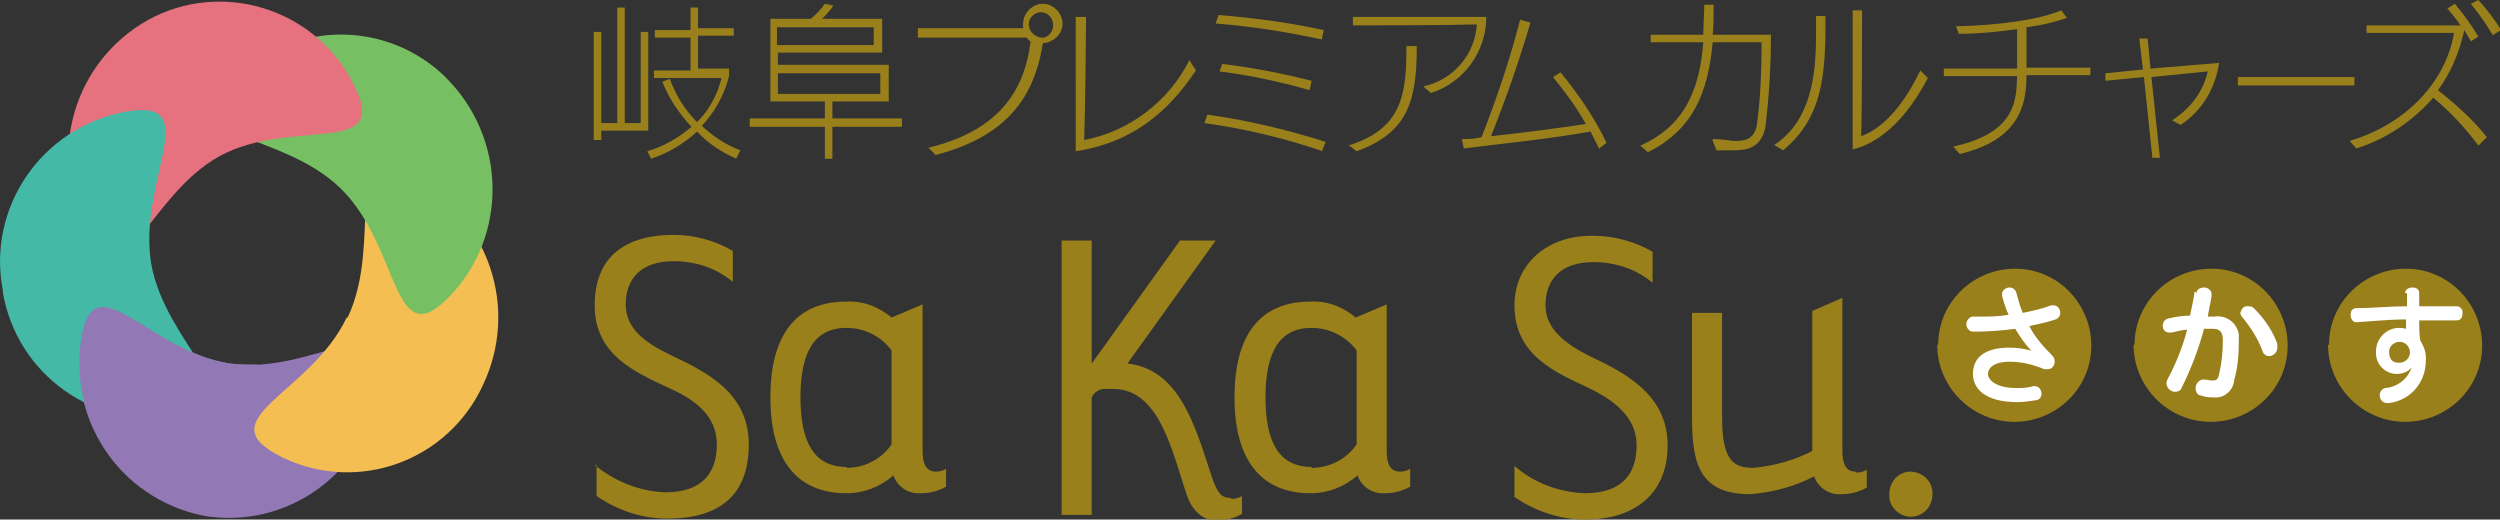
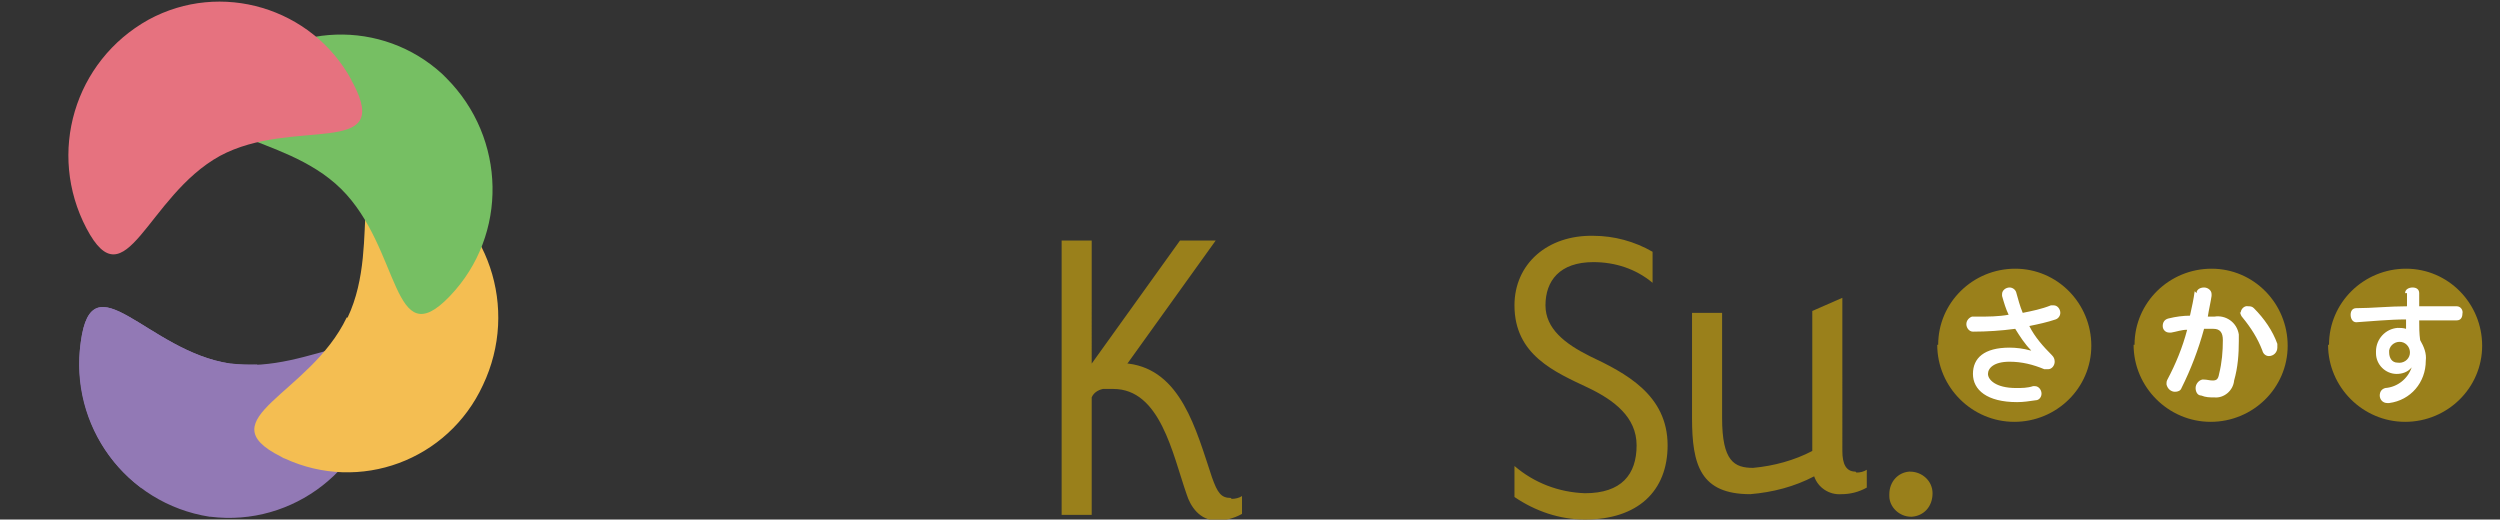
<svg xmlns="http://www.w3.org/2000/svg" viewBox="0 0 266.1 55.3">
  <rect x="0" y="0" width="266.1" height="55.3" fill="#333333" stroke="none" />
  <defs>
    <style>.cls-1{fill:#9a801b}.cls-4{fill:#9279b5}</style>
  </defs>
  <g id="_レイヤー_1" data-name="レイヤー_1">
    <path class="cls-1" d="M206.3 36.7c0-4.5 3.7-8.1 8.2-8.1 4.5 0 8.1 3.7 8.1 8.2 0 4.5-3.7 8.1-8.2 8.1-4.5 0-8.2-3.7-8.2-8.2zm20.9 0c0-4.5 3.7-8.1 8.2-8.1 4.5 0 8.1 3.7 8.1 8.2 0 4.5-3.7 8.1-8.2 8.1-4.5 0-8.2-3.7-8.2-8.2zm20.7 0c0-4.5 3.7-8.1 8.2-8.1 4.5 0 8.1 3.7 8.1 8.2 0 4.5-3.7 8.1-8.2 8.1-4.5 0-8.2-3.7-8.2-8.2z" />
    <path d="M216.2 37.3c-.7-.7-1.2-1.5-1.7-2.3-1.5.2-3 .3-4.5.3-.4 0-.7-.4-.7-.8s.3-.7.6-.8h.6c1.1 0 2.2 0 3.3-.2-.3-.6-.5-1.3-.7-2v-.2c0-.4.4-.7.8-.7.3 0 .6.2.7.5.2.7.4 1.5.7 2.2 1-.2 2-.4 3-.8h.3c.4 0 .7.4.7.8 0 .3-.2.6-.5.7-.9.3-1.8.5-2.8.7.6 1.2 1.5 2.2 2.4 3.1.2.2.3.4.3.7 0 .4-.3.8-.7.8h-.4c-1.2-.5-2.4-.8-3.7-.8-1.7 0-2.3.7-2.3 1.3s.8 1.5 3 1.5c.6 0 1.2 0 1.8-.2h.2c.4 0 .7.4.7.8s-.3.7-.6.7c-.7.1-1.3.2-2 .2-3.2 0-4.7-1.3-4.7-3s1.2-2.8 3.9-2.8c.7 0 1.5.1 2.2.3zm17.6-6.1c0-.4.4-.6.8-.6s.8.3.8.7v.2c-.1.7-.3 1.5-.4 2.2h.7c1.2-.2 2.4.6 2.6 1.9v.7c0 1.4-.1 2.8-.5 4.2-.1 1.1-1.1 1.9-2.1 1.8-.5 0-.9 0-1.4-.2-.4 0-.6-.4-.6-.8s.3-.8.7-.9h.2c.3 0 .6.1.9.1.4 0 .6-.1.7-.7.3-1.2.4-2.4.4-3.6 0-.8-.3-1.2-1-1.2h-1c-.6 2.2-1.4 4.3-2.4 6.3-.1.3-.4.4-.7.4-.4 0-.8-.3-.9-.8 0-.2 0-.3.1-.5.9-1.7 1.6-3.4 2.1-5.3-.6 0-1.1.2-1.7.3h-.2c-.4 0-.7-.3-.7-.7 0-.4.2-.7.6-.8.8-.2 1.6-.3 2.3-.3.2-.9.4-1.8.5-2.6m4.9 2.3c0-.4.4-.8.8-.7.2 0 .4 0 .6.2 1.1 1.1 2 2.4 2.5 3.8v.4c0 .5-.4.9-.9.9-.3 0-.6-.2-.7-.6-.5-1.3-1.2-2.4-2.1-3.5-.2-.2-.2-.4-.3-.6m17.6-2c0-.4.4-.6.8-.6s.7.2.7.6v1.4h4c.4 0 .7.4.6.8 0 .4-.2.7-.6.7h-4c0 .7 0 1.4.1 2.1.4.7.7 1.4.6 2.2 0 2.3-1.6 4.2-3.9 4.5h-.2c-.5 0-.8-.4-.8-.8s.2-.7.6-.8c1.3-.1 2.4-1 2.8-2.2-.4.5-1 .7-1.6.7-1.2 0-2.2-1-2.2-2.2v-.2c0-1.3 1-2.4 2.3-2.5.3 0 .6 0 .9.1v-1c-1.8 0-3.7.2-5.3.3-.4 0-.6-.4-.6-.8s.2-.7.6-.7c1.7 0 3.5-.2 5.4-.2v-1.4zm-.8 7.4c.6.1 1.2-.3 1.3-.9.1-.6-.3-1.2-.9-1.3-.6-.1-1.2.3-1.3.9v.2c0 .6.3 1.1.9 1.1" fill="#fff" />
-     <path class="cls-1" d="M64 13.9v1h-.8V3.4h.8v9.7h1.7V.8h.8v12.3h1.7V3.4h.8v10.5h-5.1zm14.4 3c-1.6-.7-3-1.6-4.2-2.9-1.4 1.3-3.1 2.3-4.9 2.9l-.4-.8c1.7-.5 3.3-1.4 4.7-2.6-1.3-1.4-2.4-3-3.1-4.8l.8-.3c.6 1.7 1.6 3.3 2.9 4.6 1.3-1.3 2.2-3 2.6-4.7h-7.2v-.8h3.9V4h-3.8v-.8h3.8V.8h.8V3h3.8v.8h-3.8v3.5h3.3v.8c-.5 2-1.5 3.8-2.9 5.3 1.2 1.1 2.5 2 4.1 2.6l-.4.8zm10.2-3.4v3.4h-.8v-3.4h-8v-.9h8v-1.8H82V2h4.3c.6-.5 1.1-1 1.5-1.6l.9.2c-.3.5-.8 1-1.2 1.4h6.4v3.6H82.8v1.3h11.8v3.9h-6v1.8H96v.9h-7.4zM93 2.9H82.7v1.9H93V2.9zm.7 4.9H82.8V10h10.9V7.8zm4.8 8c7.4-1.7 10.5-5.7 11.2-11.4-.2-.1-.3-.2-.4-.4H97.7V3h11.2v-.5c0-1.1 1-2.1 2.1-2.1s2.1 1 2.1 2.1-.9 2-2.1 2.1c-1 6.5-4.6 10.1-11.4 11.9l-.8-.8zm12.3-14.5c-.7 0-1.3.6-1.3 1.3 0 .7.6 1.3 1.3 1.4s1.3-.6 1.3-1.3c0-.8-.6-1.4-1.3-1.4m16.5 6.2c-2 2.9-5.5 7.5-12.8 8.6V1.8h1.1c0 1.6-.1 10.6-.2 13.1 4.8-.9 9-4.1 11.2-8.5l.7 1.1zm13.5 8.6c-4.1-1.4-8.3-2.4-12.6-3l.3-.9c4.3.6 8.5 1.6 12.6 2.9l-.4 1zm-.1-11.9c-3.7-.8-7.5-1.4-11.3-1.7l.3-.9c3.8.3 7.5.8 11.2 1.6l-.2 1zm-1.3 5.4c-3.1-.9-6.4-1.6-9.6-2l.3-.8c3.2.4 6.4 1 9.5 1.8l-.2 1zm4.1 5.9c5.8-1.8 6.2-5.5 6.2-10.6h1.1c0 5.8-.9 9.2-6.4 11.2l-.9-.7zm8-6.3c3.2-.7 5.5-3.4 5.7-6.6-1.3 0-1.9.1-13.2.1v-.9h14.2c0 3.7-2.4 7-5.9 8.1l-.8-.7zm18.7 6.6l-.9-1.8c-4.4.8-10.4 1.4-13.5 1.8l-.2-1c.7 0 1.3 0 2.1-.2 1.6-4.1 3-8.2 4.1-12.5l1.1.3c-1.2 4.1-2.6 8.1-4.2 12.1 3.8-.4 8.1-1 10.1-1.3-1-1.8-2.2-3.4-3.5-5l.8-.5c1.9 2.3 3.6 4.8 4.9 7.5l-.9.7zm12.1-1c.7 0 1.5.1 2.2.2 1 0 2.2 0 2.5-1.7.4-2.9.5-5.9.5-8.8h-5.2c-.5 5.4-2.1 9.3-6.9 11.7l-.8-.7c4.7-2.1 6.3-5.9 6.7-11h-5.6v-.8h5.6c0-1 .1-2.1.1-3.2h1c0 1.2 0 2.2-.1 3.2h6.2c0 3.3-.2 6.6-.6 9.9-.5 2.3-2.2 2.4-3.5 2.4h-1.7l-.4-1zm6.6.6c3.9-2.6 4.4-7.5 4.4-11.7v-2h1V3c0 6.3-.9 10-4.5 13l-1-.6zm8.3-14.3h1c0 1.7 0 10.6-.1 13.4 3-1.1 5.1-4.5 6.3-7l.8.8c-1.5 2.9-4.2 6.7-8 7.6V1.1zM215.7 8v.2c0 4.5-2.2 7-7.1 8.2l-.7-.8c6.9-1.5 6.7-5.2 6.8-7.5h-7.8v-.8h7.8V3.1c-2.1.3-4.2.5-6.2.5l-.3-.8c4.5-.1 8.9-.7 11.2-1.7l.6.8c-1.4.5-2.8.8-4.3 1v4.3h6.8V8h-6.8zm13.4 8.8l-.9-8.6-4.1.4v-.8l4-.4-.4-3.3h.9l.3 3.2 7.3-.6c-.4 2.7-1.8 5.1-4.1 6.6l-.9-.5c1.9-1.2 3.3-3 3.8-5.2l-6 .6.9 8.6h-1zm9.1-8.6h12.4v.9h-12.4zm25.6 7.3c-1.4-1.9-3-3.6-4.8-5.1-2.2 2.5-5 4.4-8.2 5.4l-.7-.8c6.7-2 10.4-7 11.1-11.5h-9.3v-.8h10c-.4-.6-.9-1.2-1.4-1.8l.8-.5c.9 1.1 1.8 2.3 2.5 3.5l-.8.5c-.2-.4-.5-.8-.7-1.2-.5 2.3-1.4 4.5-2.8 6.4 1.9 1.5 3.7 3.1 5.2 5l-.9.9zm1.5-11.8c-.7-1.2-1.5-2.3-2.3-3.3l.8-.4c.9 1 1.7 2 2.4 3.2l-.8.5z" />
    <path class="cls-4" d="M24.5 38.7C33.3 40 41.6 32 40.4 41c-1.1 8.8-9.2 15.1-18 14h-.1c-8.9-1.4-15-9.7-13.7-18.6 1.2-9 7.1 1 15.9 2.3" />
    <path d="M37 33.8c3.9-8.2-1-18.8 7-14.8 8 4.1 11.3 13.8 7.4 22-3.7 8-13.1 11.5-21.1 7.8-.1 0-.2-.1-.4-.2-8-4 3.1-6.6 7-14.8" fill="#f4be52" />
    <path d="M36.3 20.1c-6.4-6.3-17.7-4.9-11.6-11.4 6-6.4 16-6.7 22.4-.8l.4.4c6.4 6.4 6.6 16.7.4 23.2-6.2 6.5-5.2-5.1-11.6-11.4" fill="#76bf63" />
    <path d="M23.4 16.6c-7.8 4.3-10 15.7-14.2 7.7-4.2-8-1.3-17.8 6.6-22.2C23.5-2.1 33.2.8 37.4 8.5c0 .1.1.2.2.4 4.2 8-6.4 3.5-14.2 7.7" fill="#e6727f" />
-     <path d="M16.1 28.1c1.6 8.9 11.6 14.6 2.8 16.2C10.1 45.8 1.8 39.9.3 31.1v-.2c-1.7-8.8 4.1-17.3 13-19 8.7-1.6 1.3 7.2 2.8 16.2" fill="#44b9a6" />
    <path class="cls-4" d="M24.5 38.7c-8.8-1.3-14.7-11.3-15.9-2.3-.8 5.9 1.6 11.9 6.4 15.5l12.4-13.1c-.9 0-1.9 0-2.8-.1" />
-     <path class="cls-1" d="M63.3 49.5c2.1 1.7 4.7 2.8 7.5 2.9 3.9 0 5.5-2 5.5-5.1s-2.4-4.8-5.1-6c-3.6-1.7-7.9-3.5-7.9-8.8s3.4-7.5 8.4-7.5c2.2 0 4.4.6 6.3 1.7V30c-1.8-1.5-4-2.2-6.3-2.2-3.6 0-5.1 2-5.1 4.6s2.1 4.1 4.8 5.4c3.8 1.8 8.3 4 8.3 9.5s-3.2 7.9-8.7 7.9c-2.7 0-5.3-.9-7.5-2.4v-3.3zm36.3.7c-1 0-1.4-.8-1.4-2.2V32.4l-3.3 1.4c-1.3-1.1-3-1.8-4.8-1.7-5.5 0-8.1 3.7-8.1 10.2s2.7 10.2 8.1 10.2c1.9 0 3.6-.7 5-1.9.4 1.2 1.6 2 2.9 1.9.9 0 1.8-.2 2.7-.7v-1.9c-.3.2-.7.3-1.1.3m-9.5-.5c-3.5 0-4.9-2.7-4.9-7.4s1.4-7.4 4.9-7.4c1.9 0 3.7.9 4.8 2.4v10c-1.1 1.6-2.9 2.5-4.8 2.5m58.9.4c-1 0-1.4-.8-1.4-2.2V32.4l-3.3 1.4c-1.3-1.1-3-1.8-4.8-1.7-5.5 0-8.1 3.7-8.1 10.2s2.7 10.2 8.1 10.2c1.9 0 3.6-.7 5-1.9.4 1.2 1.6 2 2.9 1.9.9 0 1.8-.2 2.7-.7v-1.9c-.3.2-.7.3-1.1.3m-9.4-.5c-3.5 0-4.9-2.7-4.9-7.4s1.4-7.4 4.9-7.4c1.9 0 3.7.9 4.8 2.4v10c-1.1 1.6-2.9 2.5-4.8 2.5" />
    <path class="cls-1" d="M131 53c-1 0-1.4-.5-2-2.2-1.7-5.1-3.3-11.4-8.9-12.1h-.1l9.4-13.1h-3.8l-9.4 13.1V25.6H113v29.2h3.2V42.3c.2-.5.7-.8 1.2-.9h1.1c5 0 6.3 6.9 7.8 11.2.4 1.3 1.4 2.8 3.2 2.8.9 0 1.8-.2 2.7-.7v-1.9c-.3.2-.7.3-1.1.3m30.1-3.5c2.1 1.8 4.7 2.8 7.5 2.9 3.9 0 5.5-2 5.5-5.1 0-3-2.4-4.8-5.1-6.1-3.6-1.7-7.9-3.5-7.9-8.8 0-4.4 3.5-7.5 8.4-7.4 2.2 0 4.4.6 6.3 1.7v3.3c-1.8-1.5-4-2.2-6.3-2.2-3.6 0-5.1 2-5.1 4.6 0 2.5 2.1 4.1 4.7 5.4 3.8 1.8 8.3 4.1 8.3 9.5 0 4.9-3.2 7.9-8.8 7.9-2.7 0-5.3-.9-7.5-2.4v-3.3zm36.3.6c-1 0-1.4-.8-1.4-2.2V31.7l-3.2 1.4V48c-1.9 1-4.1 1.6-6.3 1.8-2 0-3.3-.7-3.3-5.3V33.3h-3.2v11.2c0 5 .9 8.1 6.2 8.1 2.4-.2 4.7-.8 6.8-1.9.4 1.2 1.6 2 2.9 1.9.9 0 1.8-.2 2.7-.7V50c-.3.2-.7.3-1.1.3m5.8 4.7c-1.2 0-2.3-1-2.3-2.2v-.2c0-1.3.9-2.3 2.1-2.4h.1c1.3 0 2.4 1 2.4 2.3 0 1.4-.9 2.4-2.2 2.5h-.2" />
  </g>
</svg>